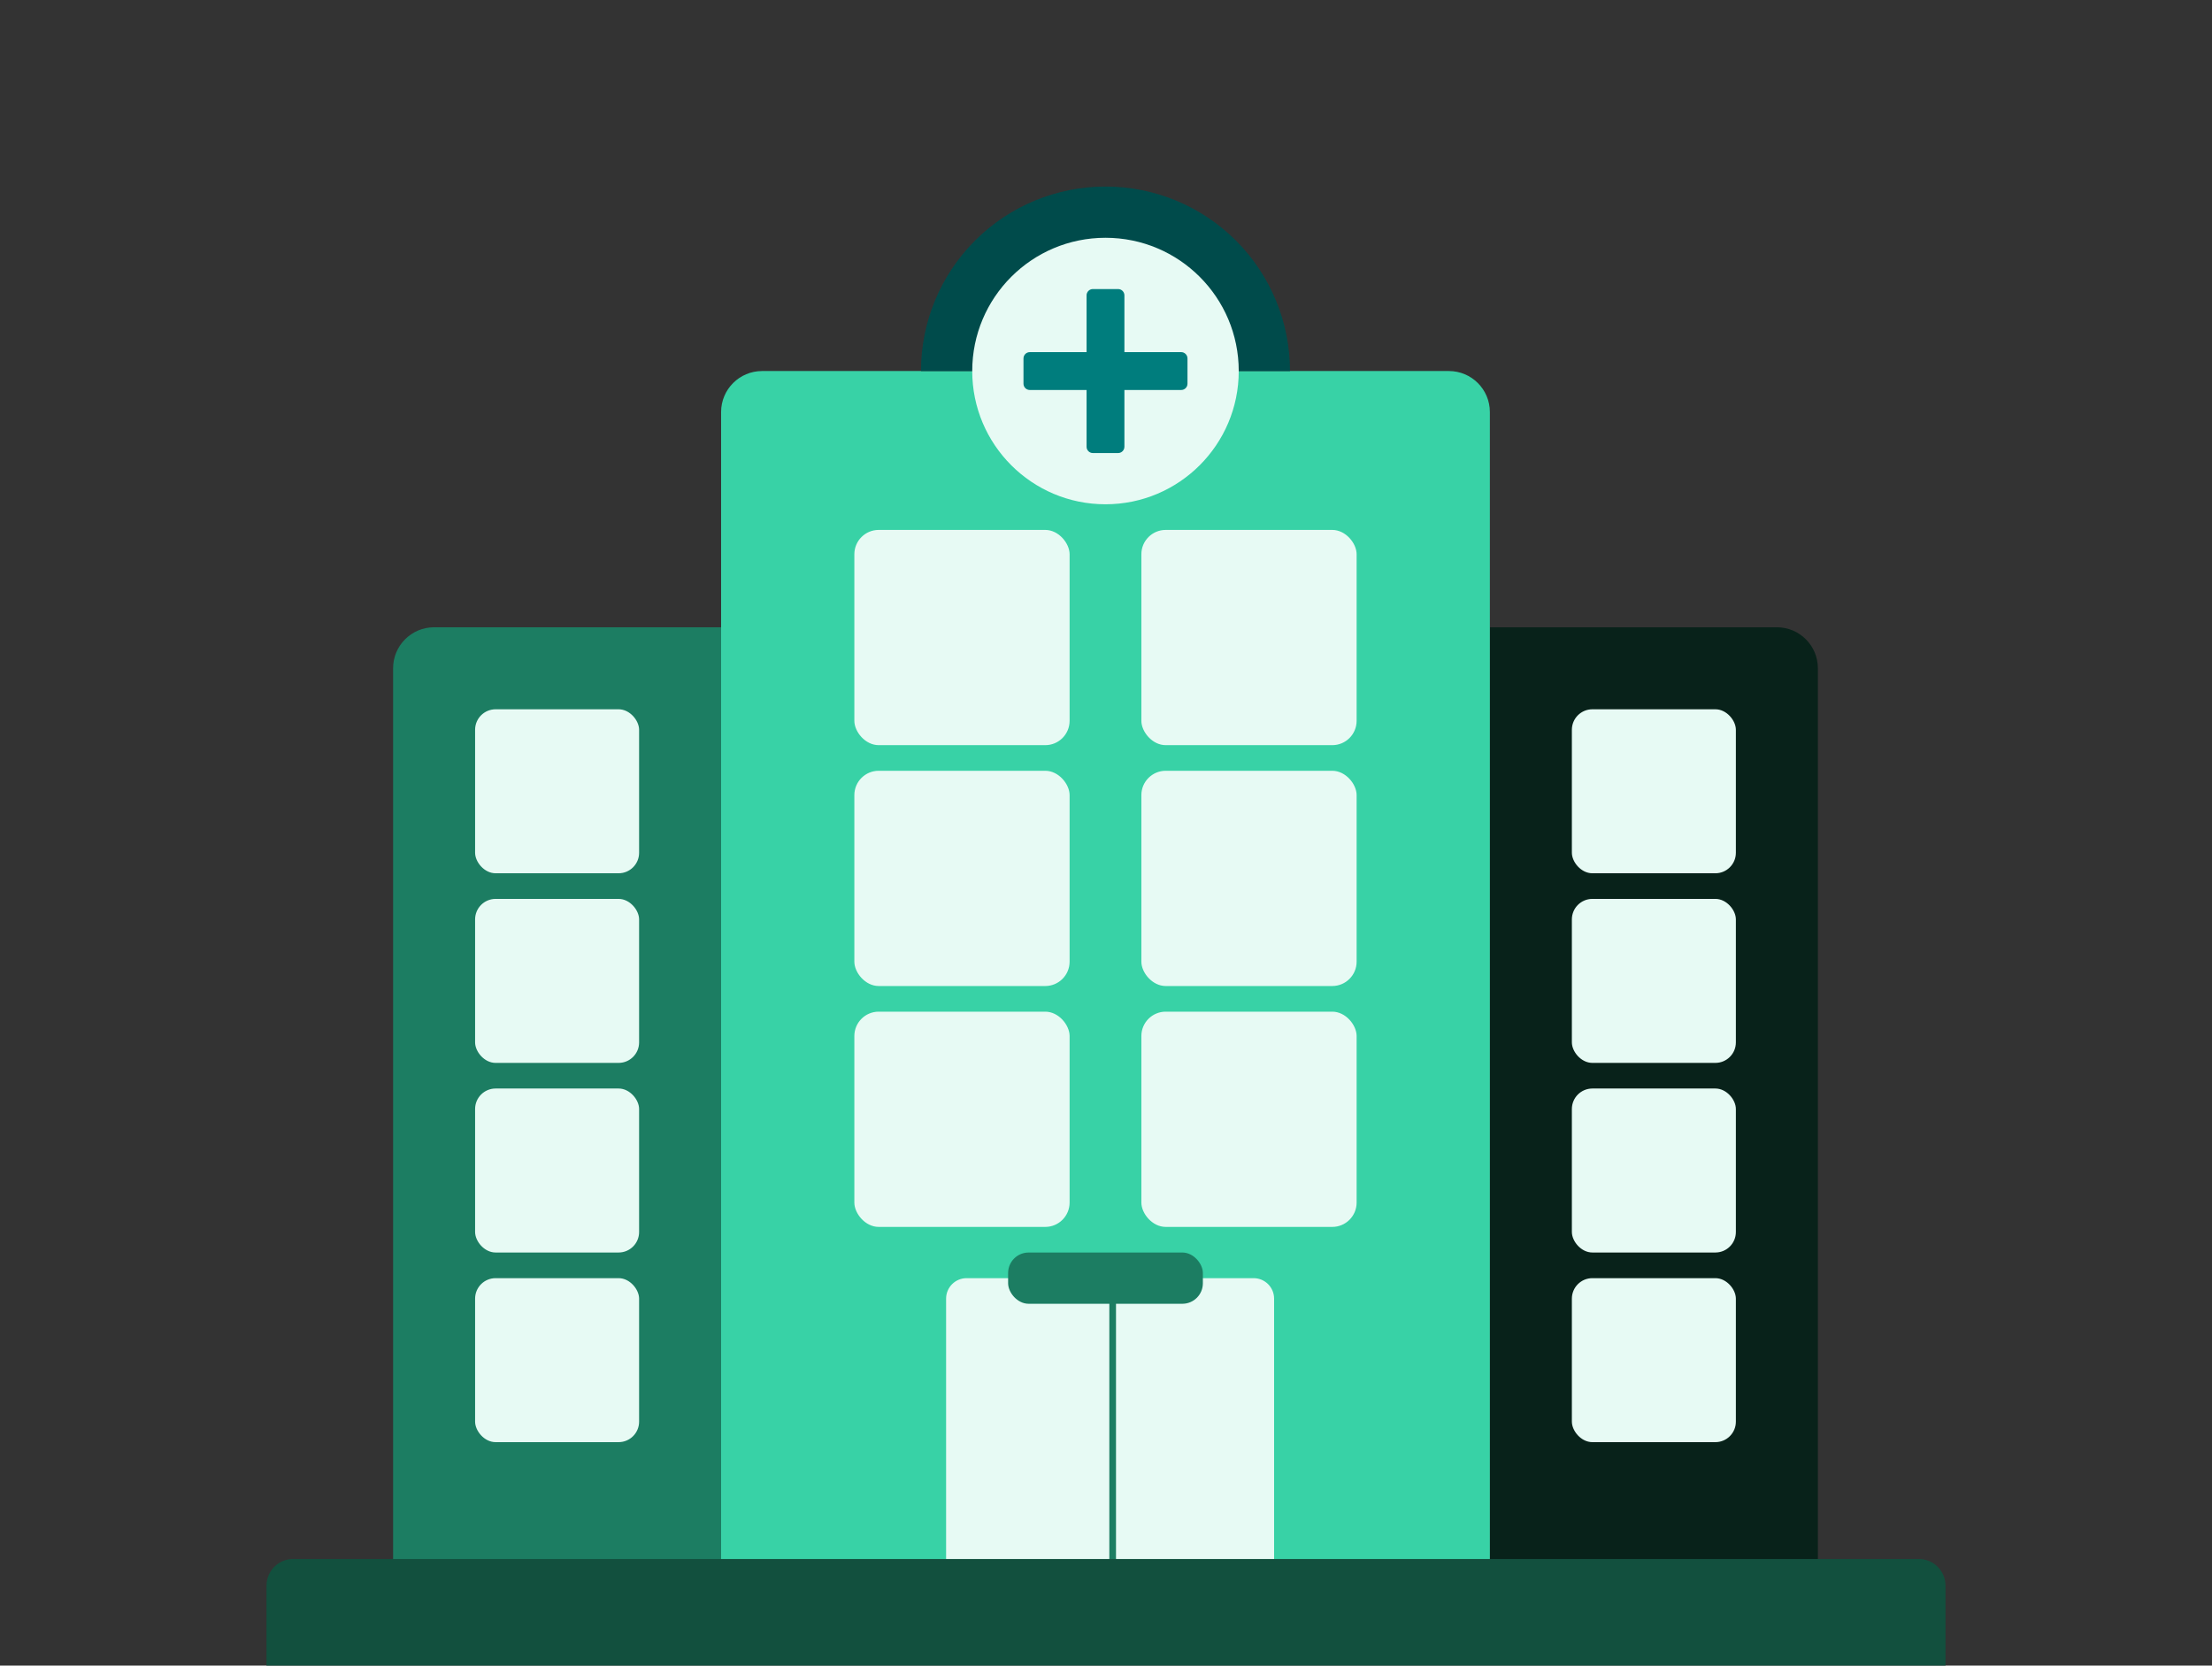
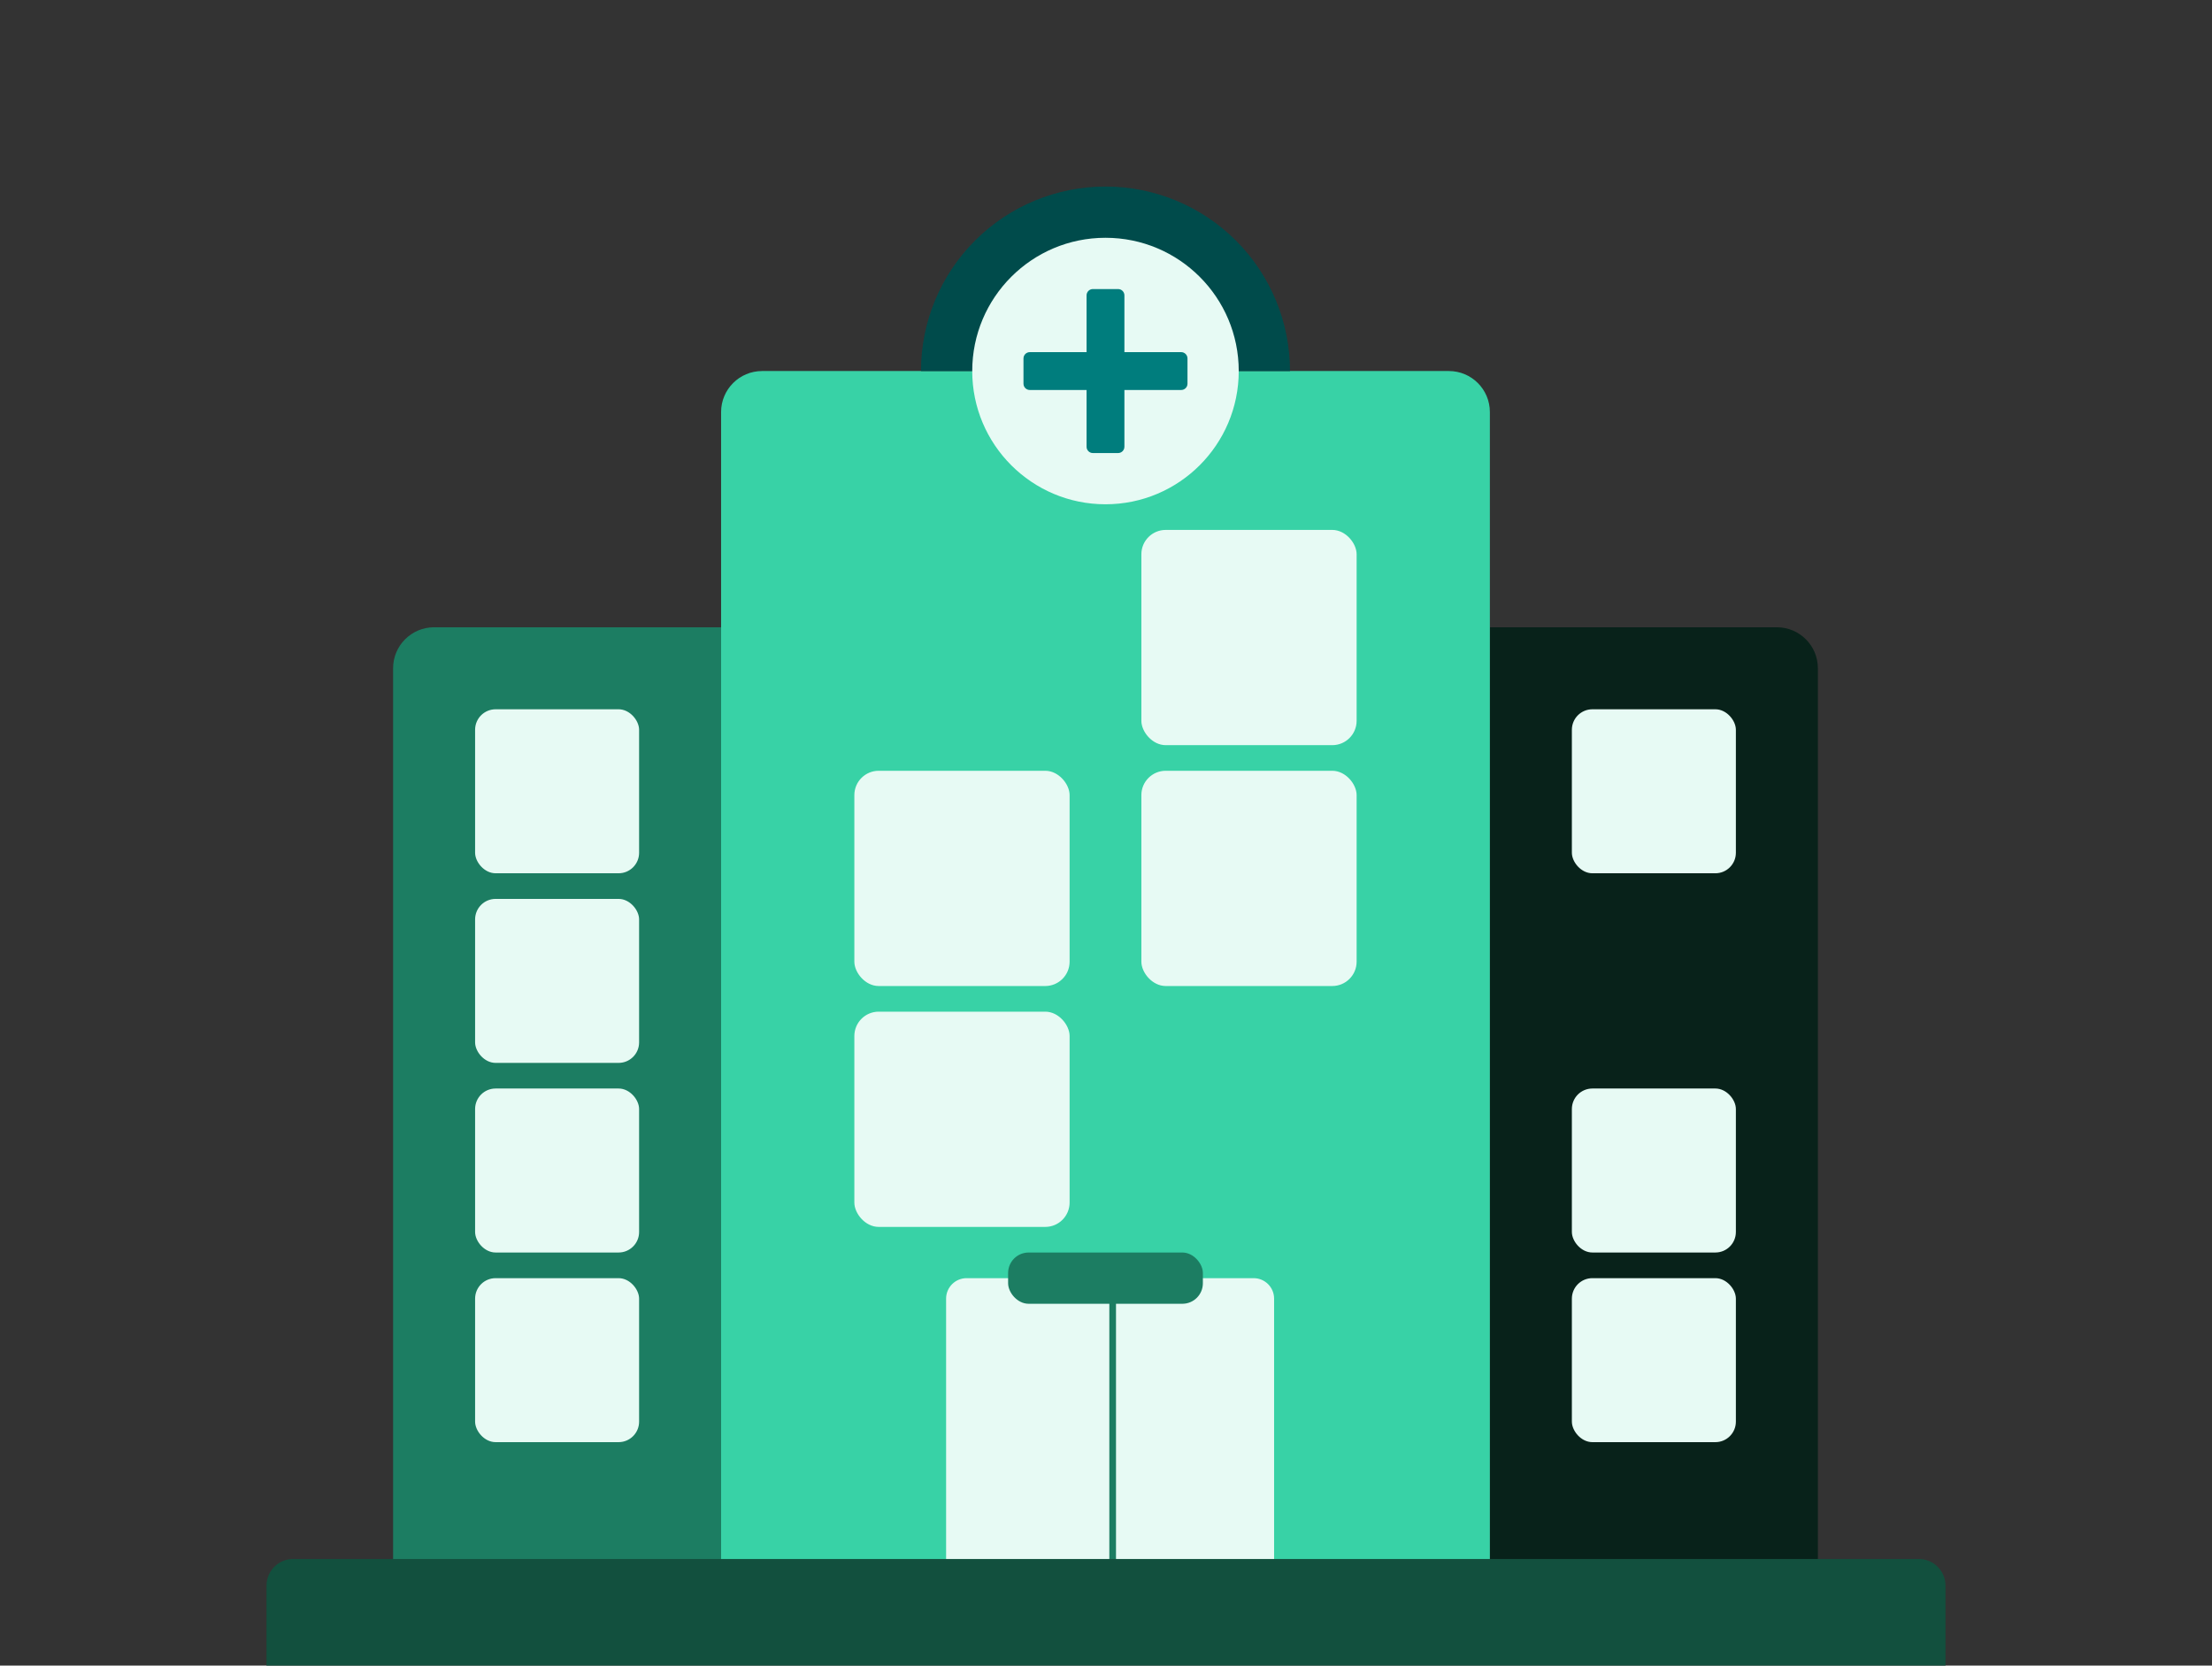
<svg xmlns="http://www.w3.org/2000/svg" width="332" height="250" viewBox="0 0 332 250" fill="none">
  <rect x="0" y="0" width="332" height="250" fill="#333333" stroke="none" />
  <path d="M59 100.306C59 96.907 61.755 94.152 65.154 94.152H108.231V247.999H59V100.306Z" fill="#1C7D62" />
  <path d="M223.615 94.152H266.692C270.091 94.152 272.846 96.907 272.846 100.306V247.999H223.615V94.152Z" fill="#08221A" />
  <path d="M108.23 61.845C108.23 58.447 110.986 55.691 114.384 55.691H217.461C220.86 55.691 223.615 58.447 223.615 61.845V247.999H108.23V61.845Z" fill="#38D2A6" />
  <path d="M142 194.925C142 193.225 143.378 191.848 145.077 191.848H188.154C189.853 191.848 191.231 193.225 191.231 194.925V248.002H142V194.925Z" fill="#E7FAF4" />
  <rect x="71.308" y="106.461" width="24.615" height="24.615" rx="3.077" fill="#E7FAF4" />
  <rect x="235.923" y="106.461" width="24.615" height="24.615" rx="3.077" fill="#E7FAF4" />
  <rect x="71.308" y="134.922" width="24.615" height="24.615" rx="3.077" fill="#E7FAF4" />
-   <rect x="235.923" y="134.922" width="24.615" height="24.615" rx="3.077" fill="#E7FAF4" />
  <rect x="71.308" y="163.383" width="24.615" height="24.615" rx="3.077" fill="#E7FAF4" />
-   <rect x="128.23" y="79.539" width="32.308" height="32.308" rx="3.654" fill="#E7FAF4" />
  <rect x="171.308" y="79.539" width="32.308" height="32.308" rx="3.654" fill="#E7FAF4" />
  <rect x="128.23" y="115.691" width="32.308" height="32.308" rx="3.654" fill="#E7FAF4" />
  <rect x="171.308" y="115.691" width="32.308" height="32.308" rx="3.654" fill="#E7FAF4" />
  <rect x="128.23" y="151.848" width="32.308" height="32.308" rx="3.654" fill="#E7FAF4" />
-   <rect x="171.308" y="151.848" width="32.308" height="32.308" rx="3.654" fill="#E7FAF4" />
  <rect x="235.923" y="163.383" width="24.615" height="24.615" rx="3.077" fill="#E7FAF4" />
  <rect x="71.308" y="191.848" width="24.615" height="24.615" rx="3.077" fill="#E7FAF4" />
  <rect x="235.923" y="191.848" width="24.615" height="24.615" rx="3.077" fill="#E7FAF4" />
  <path d="M193.615 55.692C193.615 48.348 190.698 41.304 185.504 36.111C180.311 30.918 173.267 28 165.923 28C158.578 28 151.535 30.918 146.341 36.111C141.148 41.304 138.23 48.348 138.23 55.692L165.923 55.692H193.615Z" fill="#004B4B" />
  <circle cx="165.923" cy="55.691" r="20" fill="#E7FAF4" />
  <rect x="151.308" y="188" width="29.231" height="7.692" rx="3.077" fill="#1C7D62" />
  <path d="M167.816 43.387C168.339 43.387 168.763 43.81 168.763 44.333V52.856H177.284C177.807 52.857 178.23 53.28 178.23 53.803V57.59C178.23 58.113 177.807 58.537 177.284 58.537H168.763V67.056C168.762 67.578 168.339 68.002 167.816 68.002H164.029C163.507 68.002 163.083 67.578 163.083 67.056V58.537H154.562C154.039 58.537 153.615 58.113 153.615 57.59V53.803C153.615 53.28 154.039 52.857 154.562 52.856H163.083V44.333C163.083 43.81 163.507 43.387 164.029 43.387H167.816Z" fill="#007D7D" />
  <path d="M167 192V248.923" stroke="#1C7D62" stroke-linecap="round" />
  <path d="M40 238C40 235.791 41.791 234 44 234H288C290.209 234 292 235.791 292 238V250H40V238Z" fill="#12503E" />
</svg>